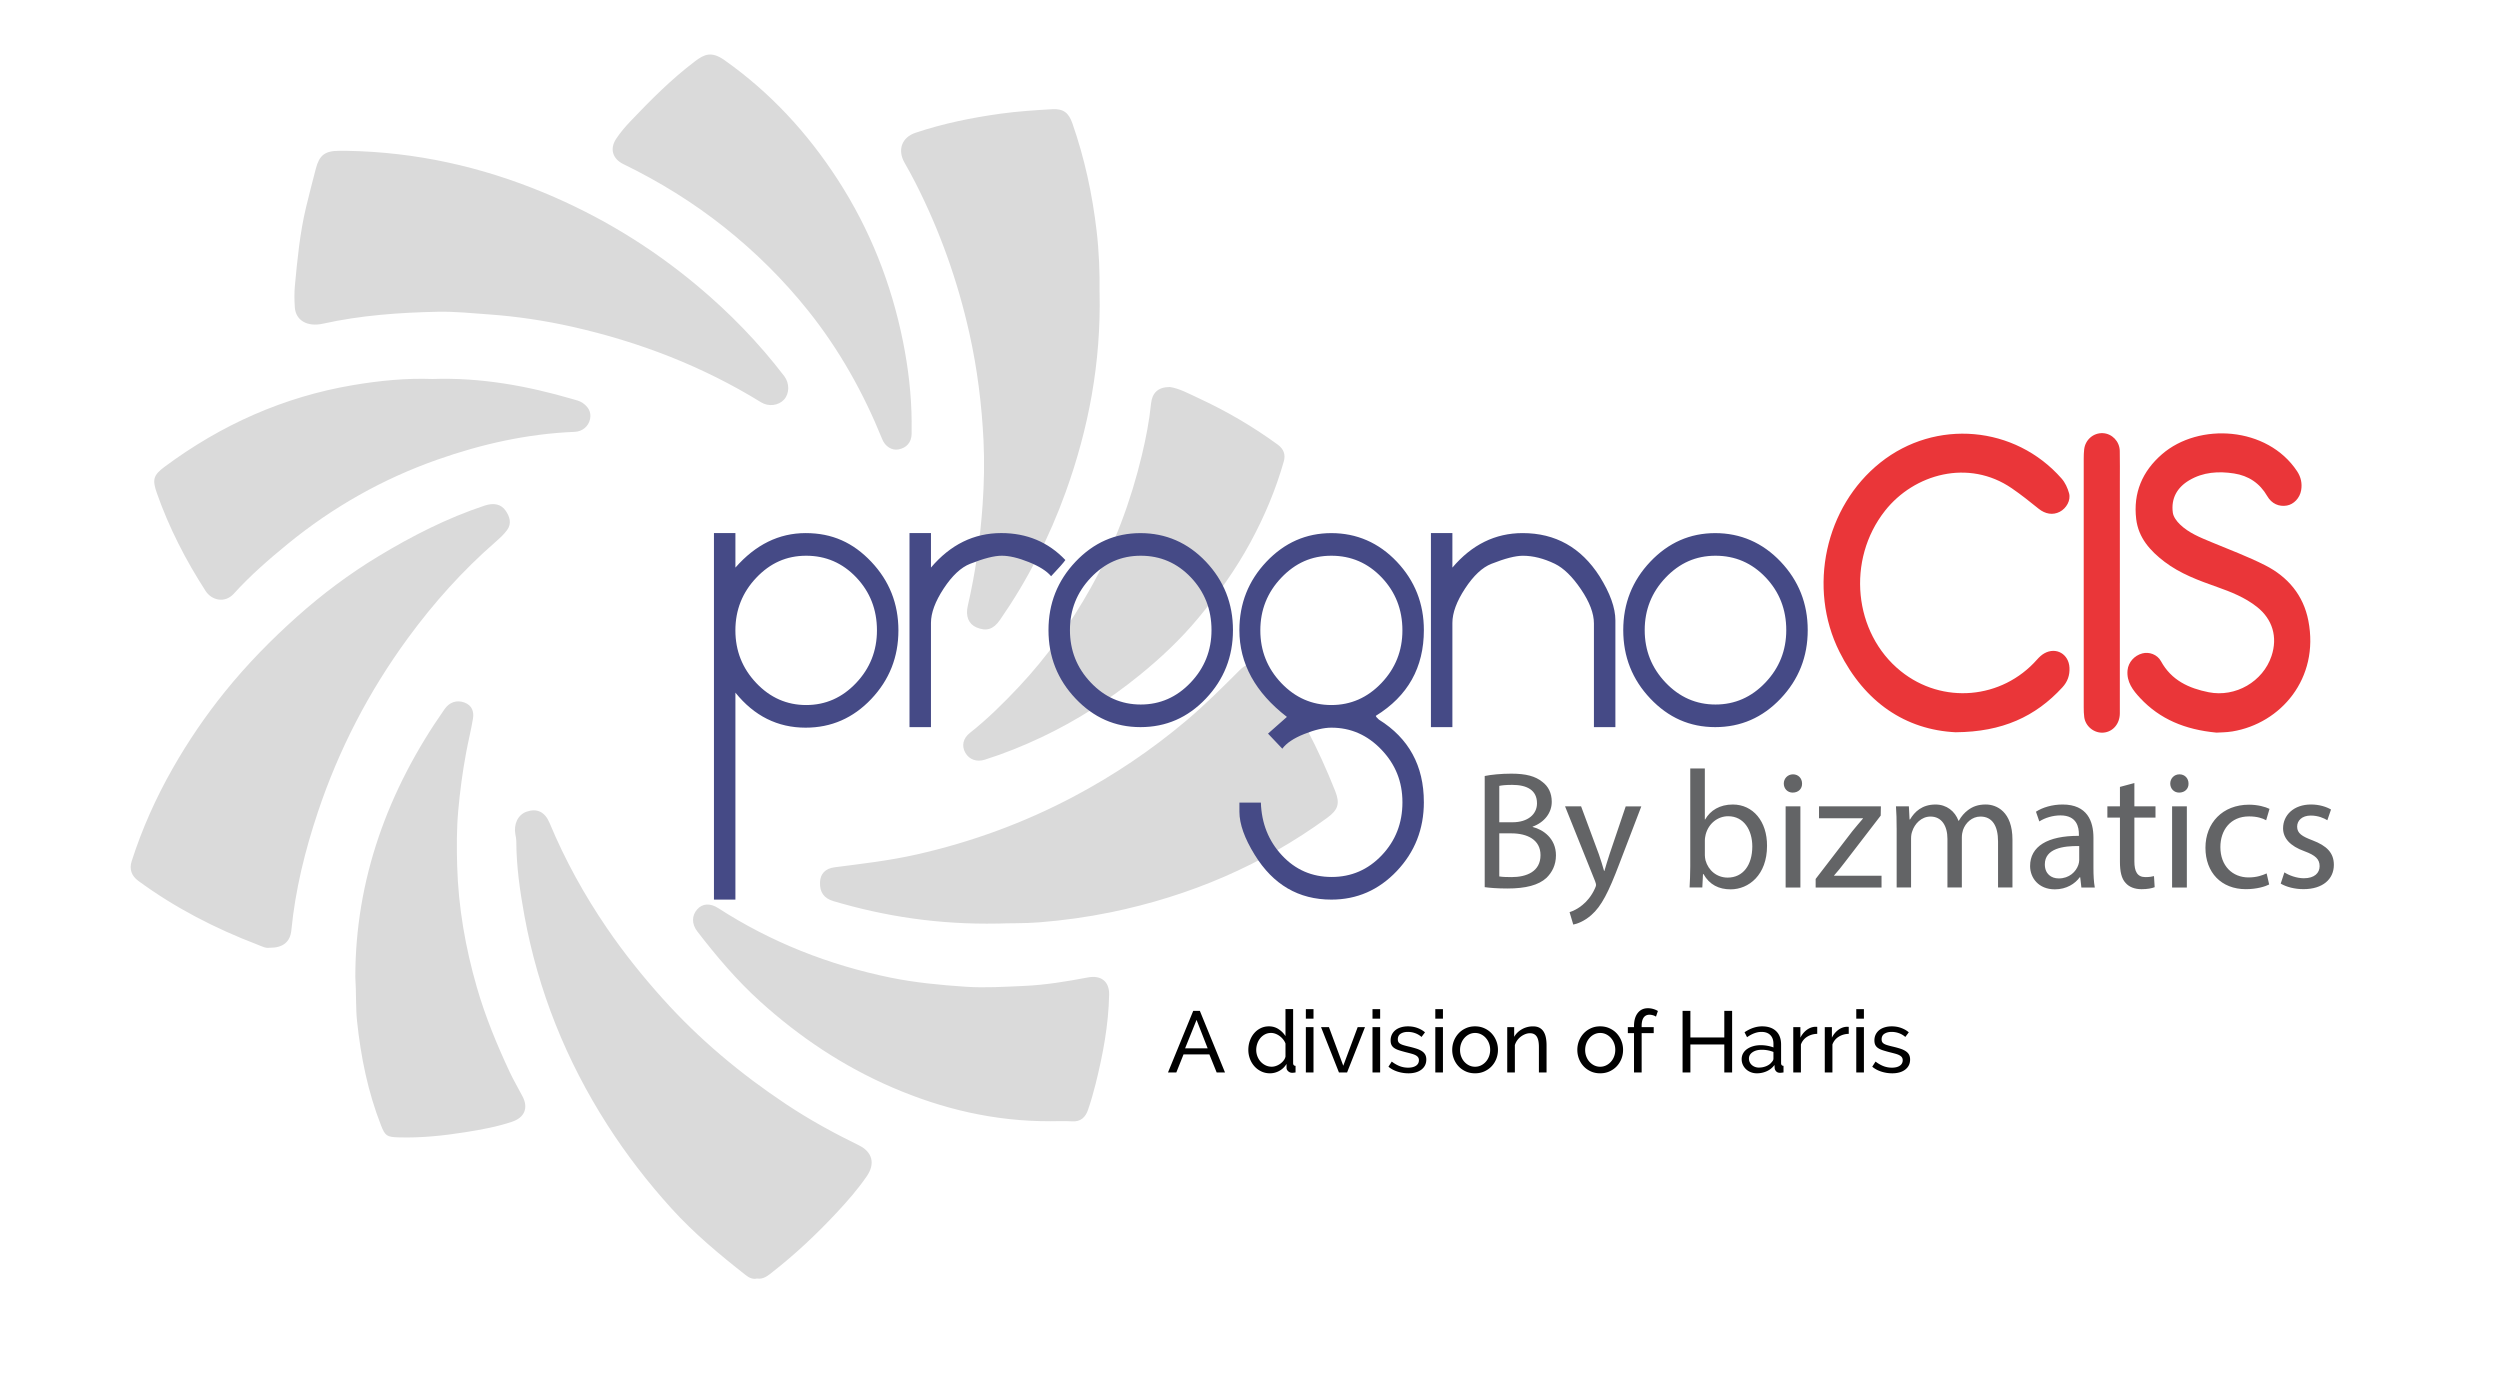
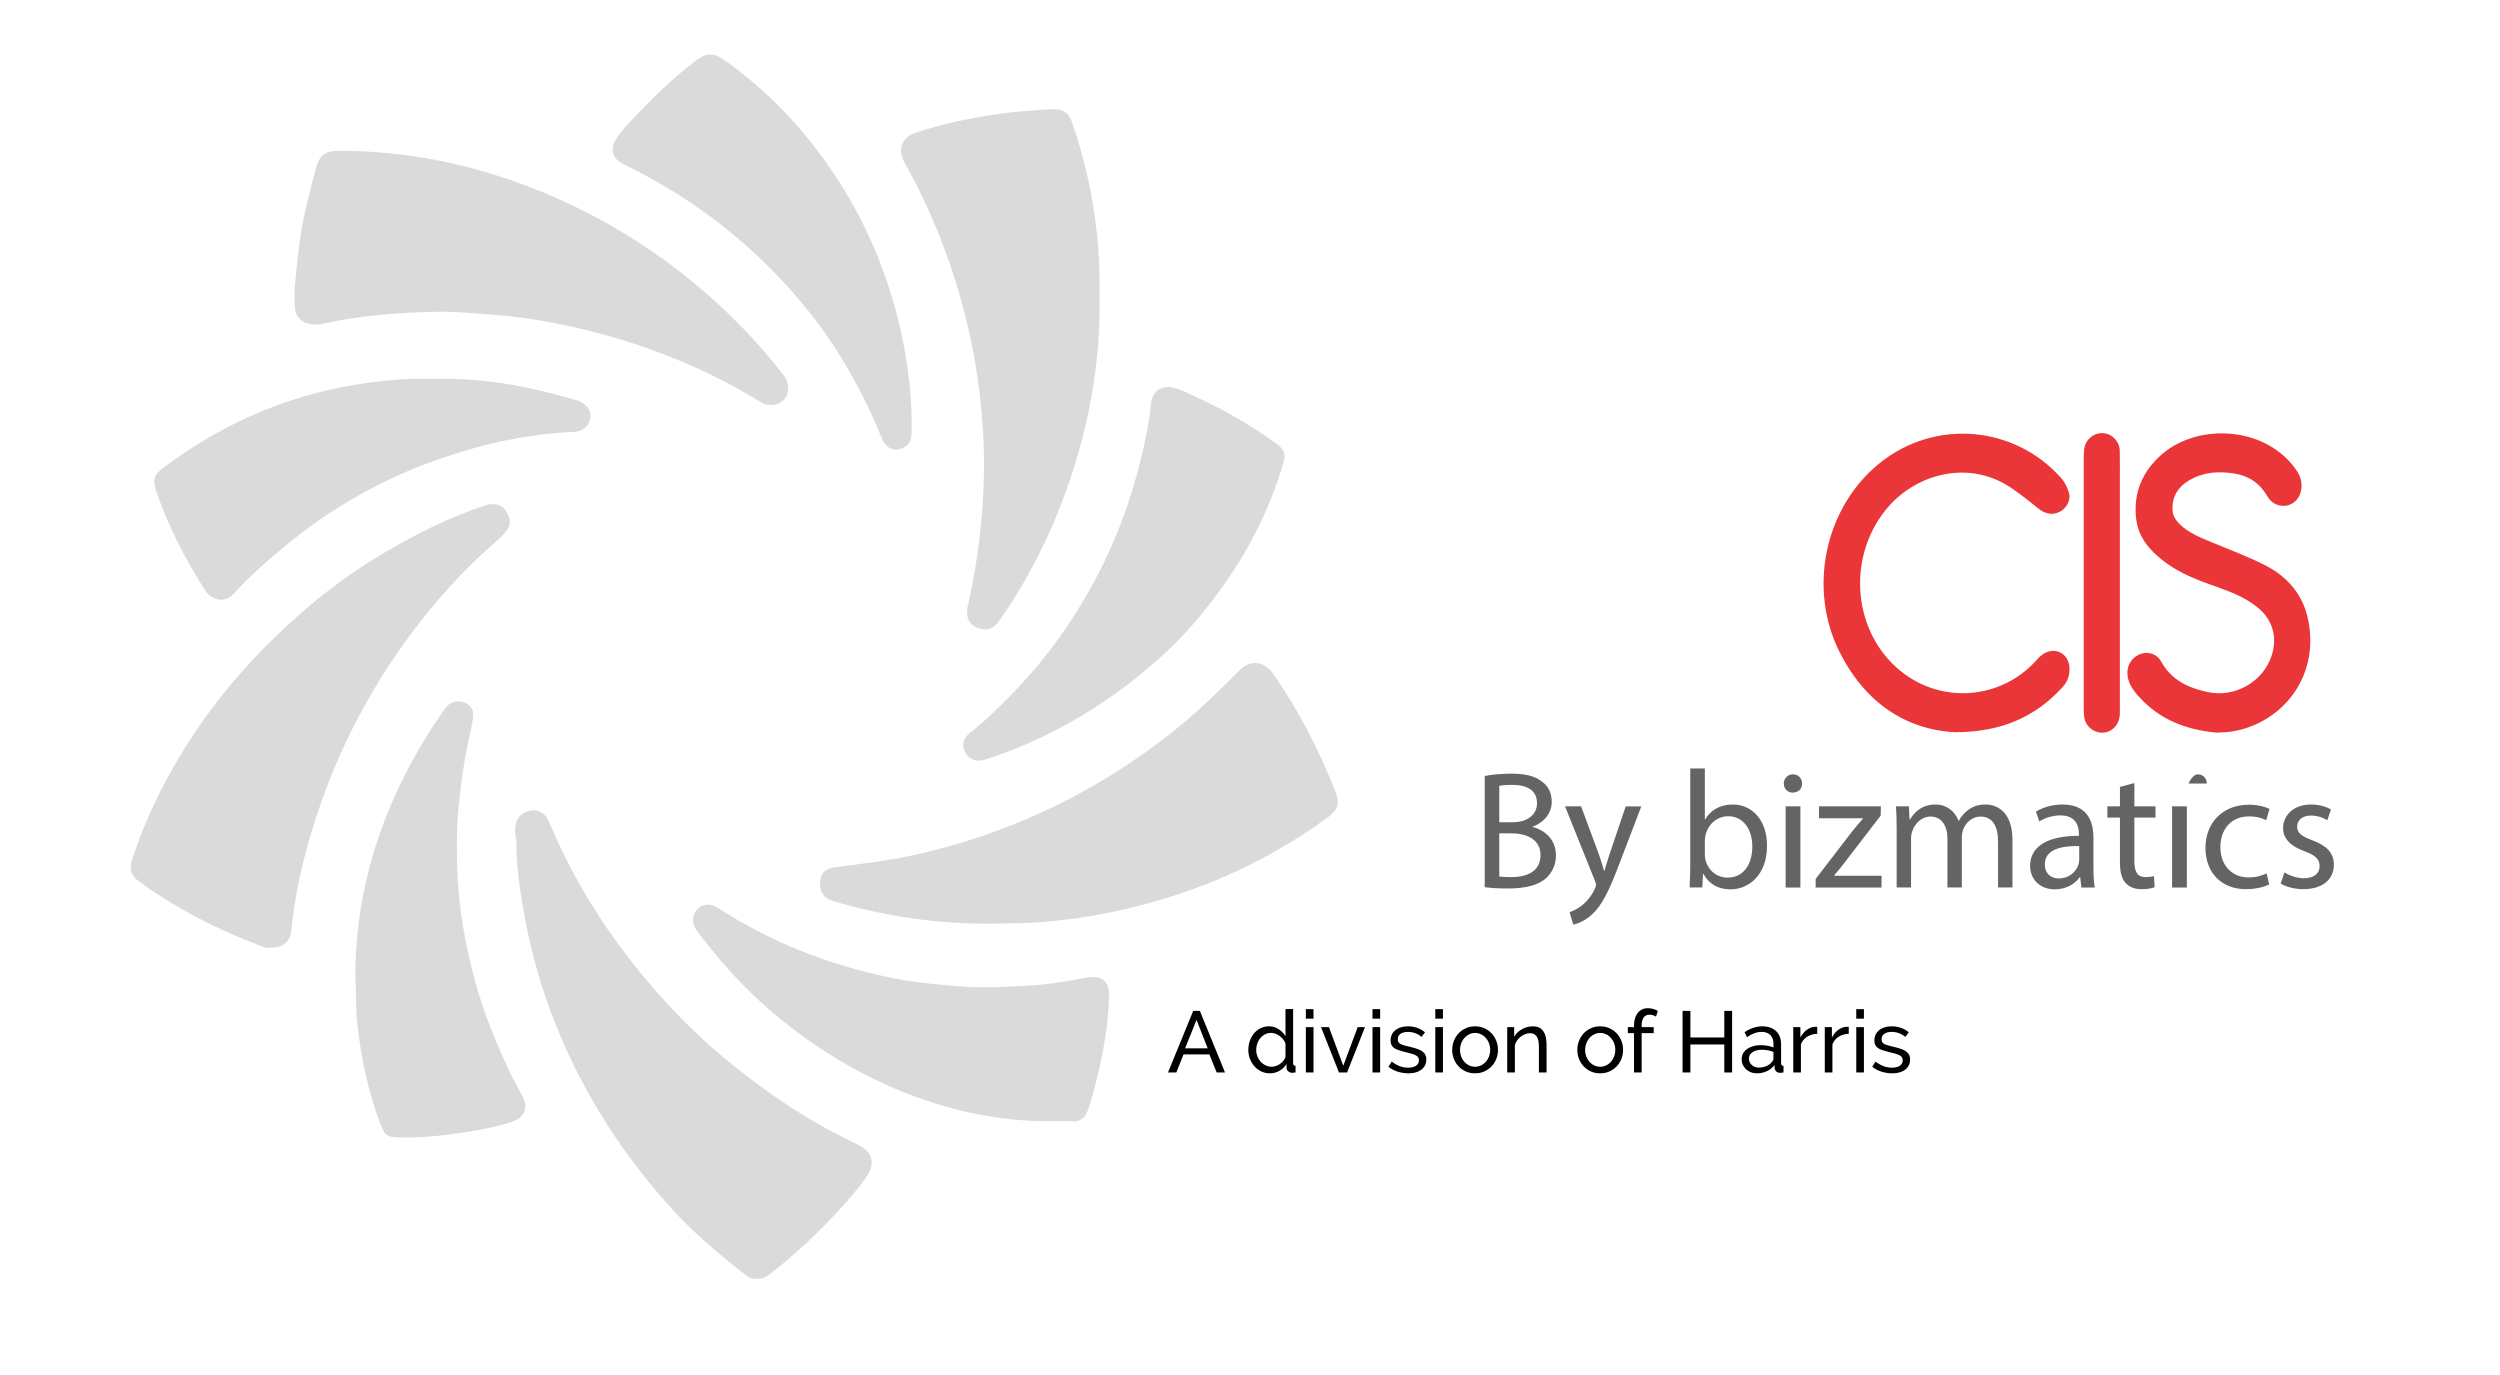
<svg xmlns="http://www.w3.org/2000/svg" id="Layer_1" data-name="Layer 1" viewBox="0 0 1152 633.6">
  <defs>
    <style>.cls-1{fill:#454a86}.cls-2{fill:#ea3639}.cls-3{fill:#636466}.cls-4{fill:#dadada}</style>
  </defs>
  <path d="M159.99 69.5c31.44.56 61.59 7.23 90.58 19.26 25.75 10.69 49.31 24.99 70.7 42.88 14.88 12.44 28.3 26.24 40.08 41.64 2.54 3.32 2.48 8.07-.09 10.88-2.52 2.74-7.1 3.35-10.54 1.23-26.97-16.64-56.13-27.85-86.95-34.8-12.67-2.85-25.51-4.78-38.5-5.71-7.84-.56-15.69-1.38-23.51-1.22-17.78.36-35.52 1.64-52.96 5.5-7.2 1.59-12.54-1.49-12.95-7.56-.22-3.31-.27-6.68.04-9.98 1.13-12.07 2.29-24.16 5.11-35.99 1.42-5.97 2.98-11.9 4.52-17.84 1.63-6.31 4.2-8.27 10.77-8.3h3.7ZM506.69 134.76c.7 32.35-5.04 62.63-15.63 92-7.54 20.92-17.6 40.63-30.3 58.94-3 4.33-6.25 5.35-10.8 3.41-3.64-1.55-5.1-5.2-4.02-9.87 3.56-15.44 5.77-31.05 6.86-46.89.67-9.74.87-19.48.41-29.16-.8-16.66-2.86-33.2-6.5-49.53-5.41-24.26-13.67-47.47-24.97-69.61-1.57-3.07-3.23-6.09-4.94-9.09-3.33-5.87-1.31-11.65 5.12-13.8 12.72-4.25 25.8-6.92 39.08-8.76 7.91-1.1 15.86-1.61 23.81-2.07 5.25-.3 7.65 1.65 9.35 6.52 5.6 16.06 9.17 32.55 11.15 49.46 1.15 9.81 1.49 19.61 1.36 28.45ZM459.76 425.57c-27.08.52-51.61-3.21-75.67-10.31-4.37-1.29-6.42-4.09-6.23-8.73.16-3.86 2.38-6.33 6.76-6.89 12.63-1.63 25.28-3.07 37.73-5.89 25.33-5.73 49.53-14.57 72.46-26.72 18.51-9.81 35.81-21.45 51.86-34.99 8.68-7.32 16.66-15.33 24.68-23.33 4.79-4.78 11.1-4.13 15.06 1.46 11.96 16.87 21.23 35.15 28.84 54.33 2.3 5.79 1.37 8.67-3.72 12.38-29.99 21.86-63.36 36.02-99.62 43.49-10.92 2.25-21.95 3.76-33.1 4.65-7.02.56-14.01.32-19.06.57ZM124.34 436.7c-1.92.39-3.78-.69-5.73-1.43-19.53-7.46-37.96-16.96-54.86-29.35-3.21-2.35-4.23-5.48-3.08-9.07 4.78-14.93 11.16-29.17 18.92-42.79 7.07-12.42 15.08-24.2 24.07-35.33 10.08-12.48 21.25-23.9 33.21-34.57 11.68-10.43 24.17-19.77 37.56-27.86 15.52-9.38 31.63-17.59 48.9-23.32 4.27-1.42 7.6-.63 9.65 2.31 1.93 2.78 2.89 5.92.72 8.92-1.5 2.07-3.47 3.85-5.41 5.55-15.19 13.24-28.54 28.16-40.41 44.4-17.94 24.53-31.77 51.24-41.4 80.04-5.92 17.71-10.41 35.81-12.23 54.49-.53 5.4-3.92 8.07-9.91 8.04ZM348.76 589.16c-1.95.42-3.59-.37-5.08-1.55-12.1-9.48-23.86-19.27-34.25-30.73-10.94-12.08-20.82-24.88-29.58-38.57-18.98-29.65-31.88-61.74-38.21-96.41-2.07-11.35-3.7-22.76-3.73-34.34 0-.97-.22-1.95-.4-2.91-.95-4.86 1.17-9.26 5.15-10.63 4.72-1.63 8.41-.01 10.59 5.22 7.13 17.11 16.04 33.24 26.48 48.52 7.77 11.37 16.37 22.08 25.58 32.35 16.86 18.81 36.05 34.82 57.02 48.77 10.67 7.1 21.9 13.24 33.41 18.87 6.26 3.06 7.68 8.43 3.66 14.28-4.11 5.99-8.9 11.46-13.84 16.75-9.16 9.81-18.92 19.03-29.51 27.31-2.1 1.65-4.2 3.57-7.3 3.05ZM163.73 450.25c0-44.66 14.83-85.96 41.14-123.5 2.25-3.21 5.6-4.32 9.1-3.04 3.5 1.28 4.52 4.14 3.97 7.45-.87 5.19-2.15 10.32-3.12 15.49-1.67 8.91-2.86 17.87-3.67 26.92-.76 8.5-.73 16.98-.49 25.45.54 19.08 3.82 37.77 9.12 56.11 3.87 13.39 9.18 26.21 15.06 38.81 1.82 3.9 4.06 7.6 6.02 11.43 2.65 5.19.83 9.58-4.83 11.5-6.99 2.37-14.26 3.67-21.51 4.83-10.18 1.62-20.44 2.71-30.8 2.4-5.4-.16-6.23-.6-8.18-5.6-6.03-15.42-9.27-31.45-11.01-47.9-.66-6.29-.32-12.53-.8-20.35ZM483.95 516.66c-25.46.1-49.67-5.57-72.96-15.64-22.47-9.71-42.48-23.07-60.64-39.48-10.84-9.79-20.16-20.82-29.02-32.32-2.7-3.5-2.58-7.36-.05-10.2 2.4-2.71 5.94-2.97 9.72-.53 24.38 15.74 50.94 26.16 79.27 31.98 11.4 2.34 23 3.43 34.66 4.22 9.03.61 17.93.01 26.86-.37 9.91-.42 19.74-2.07 29.49-3.91 6.04-1.14 9.94 1.77 9.81 7.96-.28 13.93-2.85 27.54-6.21 41.02-1.01 4.05-2.16 8.08-3.52 12.03-1.17 3.4-3.37 5.58-7.43 5.3-3.31-.23-6.66-.05-9.99-.05ZM199.3 174.64c22.31-.76 43.61 3.16 64.59 9.27 1.53.45 3.18.81 4.46 1.67 2.59 1.75 4.25 4.17 3.55 7.53-.71 3.36-3.52 5.75-7.12 5.89-21.78.89-42.81 5.61-63.28 12.82-25.18 8.87-48.09 21.83-68.79 38.73-8.78 7.17-17.34 14.61-24.94 23-4.18 4.61-10.26 3.06-13.03-1.24-9.18-14.23-16.88-29.19-22.49-45.19-2.15-6.14-1.55-8.2 3.58-12.01 25.99-19.31 54.75-32.21 86.8-37.64 12.28-2.08 24.58-3.28 36.69-2.83ZM538.96 178.32c4.36.59 8.95 3.12 13.59 5.27 12.75 5.91 24.84 12.99 36.22 21.28 2.84 2.07 3.67 4.68 2.81 7.73-3.71 13.06-8.95 25.48-15.44 37.43-6.78 12.49-14.98 23.95-24.03 34.84-8.04 9.68-17.19 18.28-26.94 26.2-13.89 11.28-28.89 20.89-45.07 28.57-8.56 4.06-17.34 7.6-26.39 10.45-3.66 1.15-7.09-.09-8.88-3.2-1.79-3.13-1.13-6.62 2.09-9.16 8.14-6.43 15.49-13.71 22.57-21.24 13.01-13.86 23.99-29.23 33.26-45.84 10.75-19.25 18.37-39.69 23.47-61.09 1.84-7.75 3.37-15.56 4.17-23.5.5-5 3.2-7.68 8.57-7.72ZM420.08 194.41c0 1.85.04 3.7 0 5.55-.09 3.88-2.35 6.49-6.16 7.15-3 .52-6.04-1.38-7.39-4.72-8.63-21.34-19.78-41.28-34.16-59.26-11.4-14.25-24.31-27.05-38.63-38.43-14.42-11.46-29.97-21.04-46.51-29.09-4.93-2.4-6.35-7.01-3.34-11.59 1.88-2.86 4.13-5.51 6.49-8 9.39-9.89 19-19.55 29.92-27.81 4.26-3.22 7.57-4.71 13.53-.5 21.08 14.88 38.18 33.42 52.17 55.01 14.9 22.99 24.76 48.03 30.13 74.8 2.43 12.13 3.87 24.46 3.96 36.89Z" class="cls-4" />
  <path d="M549.85 465.8h3.04l11.59 28.39h-3.84l-3.36-8.32h-11.91l-3.32 8.32h-3.84l11.63-28.39Zm6.64 17.27-5.12-13.11-5.28 13.11h10.39ZM585.19 494.58c-1.44 0-2.77-.29-4-.88s-2.28-1.37-3.16-2.36c-.88-.99-1.57-2.13-2.06-3.44s-.74-2.68-.74-4.12.23-2.86.7-4.18 1.12-2.47 1.96-3.46c.84-.99 1.84-1.77 3-2.34 1.16-.57 2.43-.86 3.82-.86 1.68 0 3.18.44 4.5 1.32 1.32.88 2.37 1.95 3.14 3.2v-12.47h3.52v24.87c0 .83.37 1.25 1.12 1.28v3.04l-.9.12c-.23.03-.45.04-.66.04-.69 0-1.3-.23-1.82-.7s-.78-1.01-.78-1.62v-1.76a8.829 8.829 0 0 1-3.3 3.18 8.825 8.825 0 0 1-4.34 1.14Zm.84-3.04c.64 0 1.3-.12 1.98-.36s1.32-.57 1.92-1c.6-.43 1.12-.93 1.56-1.5.44-.57.73-1.18.86-1.82v-6c-.24-.67-.6-1.3-1.08-1.9s-1.02-1.12-1.62-1.56c-.6-.44-1.24-.79-1.92-1.04-.68-.25-1.35-.38-2.02-.38-1.04 0-1.98.22-2.82.66-.84.44-1.56 1.03-2.16 1.76-.6.73-1.06 1.57-1.38 2.52-.32.95-.48 1.91-.48 2.9 0 1.04.19 2.03.56 2.98.37.95.88 1.77 1.52 2.46s1.39 1.25 2.26 1.66c.87.41 1.81.62 2.82.62ZM601.74 469.4V465h3.52v4.4h-3.52Zm0 24.78v-20.87h3.52v20.87h-3.52ZM616.98 494.18l-8.24-20.87h3.64l6.6 17.79 6.64-17.79h3.36l-8.24 20.87h-3.76ZM632.45 469.4V465h3.52v4.4h-3.52Zm0 24.78v-20.87h3.52v20.87h-3.52ZM648.96 494.58c-1.68 0-3.33-.26-4.96-.78s-3.03-1.27-4.2-2.26l1.52-2.36c1.23.93 2.45 1.63 3.68 2.1 1.23.47 2.52.7 3.88.7 1.52 0 2.72-.3 3.62-.9.89-.6 1.34-1.45 1.34-2.54 0-.51-.12-.94-.36-1.3-.24-.36-.6-.67-1.08-.94-.48-.27-1.09-.51-1.84-.72-.75-.21-1.61-.44-2.6-.68-1.25-.32-2.33-.63-3.24-.92-.91-.29-1.65-.64-2.24-1.04-.59-.4-1.01-.88-1.28-1.44-.27-.56-.4-1.25-.4-2.08 0-1.04.21-1.97.62-2.78.41-.81.98-1.49 1.7-2.04s1.57-.96 2.54-1.24 2.02-.42 3.14-.42c1.57 0 3.04.25 4.4.76 1.36.51 2.51 1.17 3.44 2l-1.6 2.12a9.136 9.136 0 0 0-2.96-1.74 9.897 9.897 0 0 0-3.36-.58c-1.28 0-2.37.27-3.26.82-.89.55-1.34 1.42-1.34 2.62 0 .48.09.88.26 1.2.17.32.46.6.86.84.4.24.91.45 1.54.64s1.38.39 2.26.6c1.39.32 2.59.65 3.62.98 1.03.33 1.88.73 2.56 1.18s1.19.99 1.52 1.6c.33.61.5 1.36.5 2.24 0 1.95-.75 3.49-2.24 4.64-1.49 1.15-3.5 1.72-6.04 1.72ZM661.39 469.4V465h3.52v4.4h-3.52Zm0 24.78v-20.87h3.52v20.87h-3.52ZM679.7 494.58c-1.57 0-3.01-.29-4.3-.88-1.29-.59-2.4-1.37-3.32-2.36-.92-.99-1.63-2.13-2.14-3.44-.51-1.31-.76-2.68-.76-4.12s.26-2.85.78-4.16a10.9 10.9 0 0 1 2.16-3.44c.92-.99 2.02-1.77 3.32-2.36 1.29-.59 2.71-.88 4.26-.88s2.97.29 4.28.88c1.31.59 2.42 1.37 3.34 2.36a10.9 10.9 0 0 1 2.16 3.44c.52 1.31.78 2.69.78 4.16s-.25 2.81-.76 4.12-1.23 2.45-2.16 3.44c-.93.99-2.05 1.77-3.34 2.36-1.29.59-2.73.88-4.3.88Zm-6.91-10.75c0 1.09.18 2.11.54 3.04.36.93.85 1.75 1.48 2.44s1.36 1.24 2.2 1.64 1.74.6 2.7.6 1.86-.2 2.7-.6c.84-.4 1.58-.95 2.22-1.66.64-.71 1.14-1.53 1.5-2.48.36-.95.54-1.97.54-3.06s-.18-2.07-.54-3.02c-.36-.95-.86-1.77-1.5-2.48a7.028 7.028 0 0 0-2.22-1.66c-.84-.4-1.74-.6-2.7-.6s-1.86.21-2.7.62c-.84.41-1.57.97-2.2 1.68a7.9 7.9 0 0 0-1.48 2.48c-.36.95-.54 1.97-.54 3.06ZM712.65 494.18h-3.52v-11.67c0-2.24-.34-3.86-1.02-4.88-.68-1.01-1.71-1.52-3.1-1.52-.72 0-1.44.14-2.16.42-.72.28-1.4.66-2.04 1.14s-1.2 1.05-1.68 1.72c-.48.67-.84 1.4-1.08 2.2v12.59h-3.52v-20.87h3.2v4.48c.83-1.47 2.02-2.64 3.58-3.52 1.56-.88 3.26-1.32 5.1-1.32 1.2 0 2.2.22 3 .66.8.44 1.44 1.05 1.92 1.84s.82 1.71 1.02 2.78c.2 1.07.3 2.23.3 3.48v12.47ZM737.35 494.58c-1.57 0-3.01-.29-4.3-.88-1.29-.59-2.4-1.37-3.32-2.36-.92-.99-1.63-2.13-2.14-3.44-.51-1.31-.76-2.68-.76-4.12s.26-2.85.78-4.16a10.9 10.9 0 0 1 2.16-3.44c.92-.99 2.02-1.77 3.32-2.36 1.29-.59 2.71-.88 4.26-.88s2.97.29 4.28.88c1.31.59 2.42 1.37 3.34 2.36a10.9 10.9 0 0 1 2.16 3.44c.52 1.31.78 2.69.78 4.16s-.25 2.81-.76 4.12-1.23 2.45-2.16 3.44c-.93.99-2.05 1.77-3.34 2.36-1.29.59-2.73.88-4.3.88Zm-6.91-10.75c0 1.09.18 2.11.54 3.04.36.93.85 1.75 1.48 2.44s1.36 1.24 2.2 1.64 1.74.6 2.7.6 1.86-.2 2.7-.6c.84-.4 1.58-.95 2.22-1.66.64-.71 1.14-1.53 1.5-2.48.36-.95.54-1.97.54-3.06s-.18-2.07-.54-3.02c-.36-.95-.86-1.77-1.5-2.48a7.028 7.028 0 0 0-2.22-1.66c-.84-.4-1.74-.6-2.7-.6s-1.86.21-2.7.62c-.84.41-1.57.97-2.2 1.68a7.9 7.9 0 0 0-1.48 2.48c-.36.95-.54 1.97-.54 3.06ZM752.95 494.18v-18.11h-2.84v-2.76h2.84v-.44c0-2.58.57-4.61 1.72-6.08 1.15-1.47 2.7-2.2 4.68-2.2.83 0 1.64.11 2.44.34.8.23 1.52.54 2.16.94l-.88 2.6c-.37-.27-.83-.48-1.38-.64-.55-.16-1.09-.24-1.62-.24-1.17 0-2.07.44-2.68 1.32-.61.88-.92 2.16-.92 3.84v.56h5.56v2.76h-5.56v18.11h-3.52ZM798.16 465.8v28.39h-3.6v-12.91h-15.63v12.91h-3.6V465.8h3.6v12.27h15.63V465.8h3.6ZM809.56 494.58c-.99 0-1.91-.17-2.76-.5-.85-.33-1.59-.79-2.22-1.38-.63-.59-1.12-1.27-1.48-2.06s-.54-1.65-.54-2.58.21-1.83.64-2.62c.43-.79 1.03-1.46 1.82-2.02s1.72-1 2.8-1.32c1.08-.32 2.26-.48 3.54-.48 1.01 0 2.04.09 3.08.28 1.04.19 1.96.44 2.76.76v-1.68c0-1.71-.48-3.04-1.44-4.02-.96-.97-2.32-1.46-4.08-1.46-2.11 0-4.32.81-6.64 2.44l-1.16-2.28c2.69-1.81 5.4-2.72 8.12-2.72s4.88.73 6.42 2.2 2.3 3.53 2.3 6.2v8.52c0 .83.37 1.25 1.12 1.28v3.04c-.37.05-.68.09-.92.12s-.49.04-.76.04c-.69 0-1.25-.21-1.66-.62-.41-.41-.66-.91-.74-1.5l-.08-1.48c-.93 1.25-2.11 2.21-3.54 2.86s-2.95.98-4.58.98Zm.92-2.64c1.25 0 2.42-.23 3.5-.7s1.9-1.09 2.46-1.86c.51-.51.76-1.03.76-1.56v-3.08c-1.71-.67-3.48-1-5.32-1s-3.19.37-4.3 1.12c-1.11.75-1.66 1.72-1.66 2.92a3.917 3.917 0 0 0 1.3 2.96c.41.37.9.67 1.46.88s1.16.32 1.8.32ZM837.38 476.39c-1.76.05-3.31.51-4.66 1.36-1.35.85-2.3 2.04-2.86 3.56v12.87h-3.52v-20.87h3.28v4.84c.72-1.44 1.67-2.6 2.84-3.5 1.17-.89 2.42-1.39 3.76-1.5h.68c.19 0 .35.01.48.04v3.2ZM851.9 476.39c-1.76.05-3.31.51-4.66 1.36-1.35.85-2.3 2.04-2.86 3.56v12.87h-3.52v-20.87h3.28v4.84c.72-1.44 1.67-2.6 2.84-3.5 1.17-.89 2.42-1.39 3.76-1.5h.68c.19 0 .35.01.48.04v3.2ZM855.37 469.4V465h3.52v4.4h-3.52Zm0 24.78v-20.87h3.52v20.87h-3.52ZM871.89 494.58c-1.68 0-3.33-.26-4.96-.78s-3.03-1.27-4.2-2.26l1.52-2.36c1.23.93 2.45 1.63 3.68 2.1 1.23.47 2.52.7 3.88.7 1.52 0 2.72-.3 3.62-.9.89-.6 1.34-1.45 1.34-2.54 0-.51-.12-.94-.36-1.3-.24-.36-.6-.67-1.08-.94-.48-.27-1.09-.51-1.84-.72-.75-.21-1.61-.44-2.6-.68-1.25-.32-2.33-.63-3.24-.92-.91-.29-1.65-.64-2.24-1.04-.59-.4-1.01-.88-1.28-1.44-.27-.56-.4-1.25-.4-2.08 0-1.04.21-1.97.62-2.78.41-.81.98-1.49 1.7-2.04s1.57-.96 2.54-1.24 2.02-.42 3.14-.42c1.57 0 3.04.25 4.4.76 1.36.51 2.51 1.17 3.44 2l-1.6 2.12a9.136 9.136 0 0 0-2.96-1.74 9.897 9.897 0 0 0-3.36-.58c-1.28 0-2.37.27-3.26.82-.89.55-1.34 1.42-1.34 2.62 0 .48.09.88.26 1.2.17.32.46.6.86.84.4.24.91.45 1.54.64s1.38.39 2.26.6c1.39.32 2.59.65 3.62.98 1.03.33 1.88.73 2.56 1.18s1.19.99 1.52 1.6c.33.61.5 1.36.5 2.24 0 1.95-.75 3.49-2.24 4.64-1.49 1.15-3.5 1.72-6.04 1.72Z" />
-   <path d="M413.99 290.48c0 12.29-4.18 22.83-12.52 31.63-8.35 8.8-18.42 13.2-30.23 13.2-12.92 0-23.7-5.38-32.36-16.14v95.38h-9.89v-168.9h9.89v15.9c9.29-10.59 20.08-15.9 32.36-15.9s21.89 4.4 30.23 13.2c8.34 8.8 12.52 19.34 12.52 31.63Zm-9.89 0c0-9.57-3.17-17.69-9.5-24.38-6.34-6.68-14.04-10.02-23.11-10.02s-16.58 3.38-23 10.15c-6.41 6.76-9.62 14.85-9.62 24.25s3.2 17.49 9.62 24.26c6.41 6.76 14.08 10.14 23 10.14s16.58-3.38 22.99-10.14c6.41-6.76 9.62-14.85 9.62-24.26ZM490.92 258.07c-.78 1.16-2.97 3.64-6.57 7.45-2.03-2.42-5.48-4.59-10.32-6.53s-8.99-2.91-12.43-2.91-8.29 1.24-14.54 3.71c-4.22 1.65-8.29 5.45-12.2 11.39-3.91 5.95-5.87 11.23-5.87 15.85v48.03h-9.89v-89.42h9.89v15.9c8.98-10.59 19.78-15.9 32.38-15.9 11.82 0 21.67 4.14 29.55 12.42ZM568.15 290.36c0 12.26-4.16 22.77-12.48 31.54-8.32 8.78-18.37 13.16-30.14 13.16s-21.59-4.39-29.91-13.16-12.48-19.29-12.48-31.54 4.16-22.77 12.48-31.54 18.29-13.16 29.91-13.16 21.82 4.39 30.14 13.16c8.32 8.78 12.48 19.29 12.48 31.54Zm-9.89 0c0-9.53-3.17-17.63-9.5-24.29-6.34-6.66-14.04-9.99-23.11-9.99s-16.58 3.37-23 10.11c-6.41 6.74-9.62 14.8-9.62 24.17s3.2 17.43 9.62 24.17c6.41 6.74 14.08 10.11 23 10.11s16.58-3.37 22.99-10.11c6.41-6.74 9.62-14.79 9.62-24.17ZM744.37 335.07h-9.89v-47.79c0-4.62-1.99-9.86-5.96-15.72-3.97-5.86-7.99-9.78-12.04-11.76-5.14-2.48-10.06-3.71-14.73-3.71-3.43 0-8.26 1.24-14.49 3.71-4.21 1.65-8.26 5.45-12.16 11.39-3.9 5.95-5.84 11.23-5.84 15.85v48.03h-9.89v-89.42h9.89v15.9c8.97-10.59 19.76-15.9 32.36-15.9 15.11 0 26.93 6.62 35.43 19.87 4.88 7.79 7.32 14.57 7.32 20.37v49.18ZM656.12 369.59c0 12.42-4.16 23.01-12.48 31.79-8.32 8.77-18.37 13.16-30.14 13.16-15.07 0-26.85-6.87-35.32-20.62-4.71-7.62-7.06-14.24-7.06-19.87v-4.22h9.89c.31 9.6 3.56 17.72 9.74 24.34 6.18 6.62 13.81 9.94 22.88 9.94s16.77-3.34 23.11-10.02c6.34-6.69 9.5-14.81 9.5-24.38s-3.22-17.49-9.66-24.25c-6.44-6.76-14.13-10.15-23.08-10.15-3.46 0-7.62.97-12.48 2.91-4.87 1.94-8.24 4.2-10.13 6.78l-6.59-6.95c1.88-1.65 4.79-4.22 8.71-7.7-14.6-11.26-21.9-24.59-21.9-39.99 0-12.25 4.16-22.77 12.48-31.54s18.29-13.16 29.91-13.16 21.82 4.39 30.14 13.16c8.32 8.78 12.48 19.29 12.48 31.54 0 17.22-7.38 30.39-22.14 39.49 0 .33.47.91 1.41 1.74 13.81 8.61 20.72 21.28 20.72 38Zm-9.89-79.11c0-9.57-3.18-17.69-9.54-24.38-6.36-6.68-14.09-10.02-23.2-10.02s-16.64 3.38-23.08 10.15c-6.44 6.76-9.65 14.85-9.65 24.25s3.22 17.49 9.65 24.26c6.44 6.76 14.13 10.14 23.08 10.14s16.64-3.38 23.08-10.14c6.44-6.76 9.66-14.85 9.66-24.26ZM833 290.36c0 12.26-4.16 22.77-12.48 31.54-8.32 8.78-18.37 13.16-30.14 13.16s-21.59-4.39-29.91-13.16-12.48-19.29-12.48-31.54 4.16-22.77 12.48-31.54 18.29-13.16 29.91-13.16 21.82 4.39 30.14 13.16c8.32 8.78 12.48 19.29 12.48 31.54Zm-9.89 0c0-9.53-3.17-17.63-9.5-24.29-6.34-6.66-14.04-9.99-23.11-9.99s-16.58 3.37-23 10.11c-6.41 6.74-9.62 14.8-9.62 24.17s3.2 17.43 9.62 24.17c6.41 6.74 14.08 10.11 23 10.11s16.58-3.37 22.99-10.11c6.41-6.74 9.62-14.79 9.62-24.17Z" class="cls-1" />
-   <path d="M684.15 357.58c2.94-.62 7.57-1.08 12.28-1.08 6.72 0 11.05 1.16 14.29 3.79 2.7 2.01 4.33 5.1 4.33 9.19 0 5.02-3.32 9.43-8.81 11.43v.15c4.94 1.24 10.74 5.33 10.74 13.06 0 4.48-1.78 7.88-4.4 10.43-3.63 3.32-9.5 4.87-18 4.87-4.64 0-8.19-.31-10.43-.62v-51.22Zm6.72 21.32h6.1c7.11 0 11.28-3.71 11.28-8.73 0-6.1-4.64-8.5-11.43-8.5-3.09 0-4.87.23-5.95.46v16.76Zm0 24.96c1.31.23 3.24.31 5.64.31 6.95 0 13.36-2.55 13.36-10.12 0-7.11-6.1-10.04-13.44-10.04h-5.56v19.85ZM728.57 371.57l8.19 22.1c.85 2.47 1.78 5.41 2.4 7.65h.15c.7-2.24 1.47-5.1 2.4-7.8l7.42-21.94h7.19l-10.2 26.65c-4.87 12.82-8.19 19.39-12.82 23.41-3.32 2.94-6.64 4.09-8.34 4.4l-1.7-5.72c1.7-.54 3.94-1.62 5.95-3.32 1.85-1.47 4.17-4.09 5.72-7.57.31-.7.54-1.24.54-1.62s-.15-.93-.46-1.78l-13.83-34.46h7.42ZM778.56 408.96c.15-2.55.31-6.33.31-9.66v-45.19h6.72v23.49h.15c2.4-4.17 6.72-6.88 12.75-6.88 9.27 0 15.84 7.73 15.76 19.08 0 13.37-8.42 20.01-16.76 20.01-5.41 0-9.73-2.09-12.52-7.03h-.23l-.31 6.18h-5.87Zm7.03-14.99c0 .85.15 1.7.31 2.47 1.31 4.71 5.25 7.96 10.2 7.96 7.11 0 11.36-5.79 11.36-14.37 0-7.49-3.86-13.91-11.12-13.91-4.64 0-8.96 3.17-10.35 8.34-.15.77-.39 1.7-.39 2.78v6.72ZM830.39 361.06c.08 2.32-1.62 4.17-4.33 4.17-2.4 0-4.09-1.85-4.09-4.17s1.78-4.25 4.25-4.25 4.17 1.85 4.17 4.25Zm-7.57 47.9v-37.39h6.8v37.39h-6.8ZM836.65 405.02 853.57 383c1.62-2.01 3.17-3.79 4.87-5.79v-.15H838.2v-5.49h28.51l-.08 4.25-16.69 21.71c-1.55 2.09-3.09 3.94-4.79 5.87v.15h21.86v5.41h-30.36v-3.94ZM873.97 381.69c0-3.86-.08-7.03-.31-10.12h5.95l.31 6.03h.23c2.09-3.55 5.56-6.88 11.74-6.88 5.1 0 8.96 3.09 10.58 7.49h.15c1.16-2.09 2.63-3.71 4.17-4.87 2.24-1.7 4.71-2.63 8.27-2.63 4.94 0 12.28 3.24 12.28 16.22v22.02h-6.64v-21.17c0-7.18-2.63-11.51-8.11-11.51-3.86 0-6.88 2.86-8.03 6.18-.31.93-.54 2.16-.54 3.4v23.1h-6.64v-22.4c0-5.95-2.63-10.28-7.8-10.28-4.25 0-7.34 3.4-8.42 6.8-.39 1-.54 2.16-.54 3.32v22.56h-6.64v-27.27ZM959.1 408.96l-.54-4.71h-.23c-2.09 2.94-6.1 5.56-11.43 5.56-7.57 0-11.43-5.33-11.43-10.74 0-9.04 8.03-13.98 22.48-13.91v-.77c0-3.09-.85-8.65-8.5-8.65-3.48 0-7.11 1.08-9.73 2.78l-1.55-4.48c3.09-2.01 7.57-3.32 12.28-3.32 11.43 0 14.21 7.8 14.21 15.3V400c0 3.24.15 6.41.62 8.96h-6.18Zm-1-19.09c-7.42-.15-15.84 1.16-15.84 8.42 0 4.4 2.94 6.49 6.41 6.49 4.87 0 7.96-3.09 9.04-6.26.23-.7.39-1.47.39-2.16v-6.49ZM983.52 360.83v10.74h9.73v5.18h-9.73v20.16c0 4.64 1.31 7.26 5.1 7.26 1.78 0 3.09-.23 3.94-.46l.31 5.1c-1.31.54-3.4.93-6.03.93-3.17 0-5.72-1-7.34-2.86-1.93-2.01-2.63-5.33-2.63-9.73v-20.4h-5.79v-5.18h5.79v-8.96l6.64-1.78ZM1008.47 361.06c.08 2.32-1.62 4.17-4.33 4.17-2.4 0-4.09-1.85-4.09-4.17s1.78-4.25 4.25-4.25 4.17 1.85 4.17 4.25Zm-7.57 47.9v-37.39h6.8v37.39h-6.8ZM1045.63 407.57c-1.78.93-5.72 2.16-10.74 2.16-11.28 0-18.62-7.65-18.62-19.08s7.88-19.85 20.09-19.85c4.02 0 7.57 1 9.43 1.93l-1.55 5.25c-1.62-.93-4.17-1.78-7.88-1.78-8.58 0-13.21 6.33-13.21 14.14 0 8.65 5.56 13.98 12.98 13.98 3.86 0 6.41-1 8.34-1.85l1.16 5.1ZM1052.66 402c2.01 1.31 5.56 2.7 8.96 2.7 4.94 0 7.26-2.47 7.26-5.56 0-3.24-1.93-5.02-6.95-6.88-6.72-2.4-9.89-6.1-9.89-10.58 0-6.03 4.87-10.97 12.9-10.97 3.79 0 7.11 1.08 9.19 2.32l-1.7 4.94c-1.47-.93-4.17-2.16-7.65-2.16-4.02 0-6.26 2.32-6.26 5.1 0 3.09 2.24 4.48 7.11 6.33 6.49 2.47 9.81 5.72 9.81 11.28 0 6.57-5.1 11.2-13.98 11.2-4.09 0-7.88-1-10.51-2.55l1.7-5.18Z" class="cls-3" />
+   <path d="M684.15 357.58c2.94-.62 7.57-1.08 12.28-1.08 6.72 0 11.05 1.16 14.29 3.79 2.7 2.01 4.33 5.1 4.33 9.19 0 5.02-3.32 9.43-8.81 11.43v.15c4.94 1.24 10.74 5.33 10.74 13.06 0 4.48-1.78 7.88-4.4 10.43-3.63 3.32-9.5 4.87-18 4.87-4.64 0-8.19-.31-10.43-.62v-51.22Zm6.72 21.32h6.1c7.11 0 11.28-3.71 11.28-8.73 0-6.1-4.64-8.5-11.43-8.5-3.09 0-4.87.23-5.95.46v16.76Zm0 24.96c1.31.23 3.24.31 5.64.31 6.95 0 13.36-2.55 13.36-10.12 0-7.11-6.1-10.04-13.44-10.04h-5.56v19.85ZM728.57 371.57l8.19 22.1c.85 2.47 1.78 5.41 2.4 7.65h.15c.7-2.24 1.47-5.1 2.4-7.8l7.42-21.94h7.19l-10.2 26.65c-4.87 12.82-8.19 19.39-12.82 23.41-3.32 2.94-6.64 4.09-8.34 4.4l-1.7-5.72c1.7-.54 3.94-1.62 5.95-3.32 1.85-1.47 4.17-4.09 5.72-7.57.31-.7.54-1.24.54-1.62s-.15-.93-.46-1.78l-13.83-34.46h7.42ZM778.56 408.96c.15-2.55.31-6.33.31-9.66v-45.19h6.72v23.49h.15c2.4-4.17 6.72-6.88 12.75-6.88 9.27 0 15.84 7.73 15.76 19.08 0 13.37-8.42 20.01-16.76 20.01-5.41 0-9.73-2.09-12.52-7.03h-.23l-.31 6.18h-5.87Zm7.03-14.99c0 .85.15 1.7.31 2.47 1.31 4.71 5.25 7.96 10.2 7.96 7.11 0 11.36-5.79 11.36-14.37 0-7.49-3.86-13.91-11.12-13.91-4.64 0-8.96 3.17-10.35 8.34-.15.77-.39 1.7-.39 2.78v6.72ZM830.39 361.06c.08 2.32-1.62 4.17-4.33 4.17-2.4 0-4.09-1.85-4.09-4.17s1.78-4.25 4.25-4.25 4.17 1.85 4.17 4.25Zm-7.57 47.9v-37.39h6.8v37.39h-6.8ZM836.65 405.02 853.57 383c1.62-2.01 3.17-3.79 4.87-5.79v-.15H838.2v-5.49h28.51l-.08 4.25-16.69 21.71c-1.55 2.09-3.09 3.94-4.79 5.87v.15h21.86v5.41h-30.36v-3.94ZM873.97 381.69c0-3.86-.08-7.03-.31-10.12h5.95l.31 6.03h.23c2.09-3.55 5.56-6.88 11.74-6.88 5.1 0 8.96 3.09 10.58 7.49h.15c1.16-2.09 2.63-3.71 4.17-4.87 2.24-1.7 4.71-2.63 8.27-2.63 4.94 0 12.28 3.24 12.28 16.22v22.02h-6.64v-21.17c0-7.18-2.63-11.51-8.11-11.51-3.86 0-6.88 2.86-8.03 6.18-.31.93-.54 2.16-.54 3.4v23.1h-6.64v-22.4c0-5.95-2.63-10.28-7.8-10.28-4.25 0-7.34 3.4-8.42 6.8-.39 1-.54 2.16-.54 3.32v22.56h-6.64v-27.27ZM959.1 408.96l-.54-4.71h-.23c-2.09 2.94-6.1 5.56-11.43 5.56-7.57 0-11.43-5.33-11.43-10.74 0-9.04 8.03-13.98 22.48-13.91v-.77c0-3.09-.85-8.65-8.5-8.65-3.48 0-7.11 1.08-9.73 2.78l-1.55-4.48c3.09-2.01 7.57-3.32 12.28-3.32 11.43 0 14.21 7.8 14.21 15.3V400c0 3.24.15 6.41.62 8.96h-6.18Zm-1-19.09c-7.42-.15-15.84 1.16-15.84 8.42 0 4.4 2.94 6.49 6.41 6.49 4.87 0 7.96-3.09 9.04-6.26.23-.7.39-1.47.39-2.16v-6.49ZM983.52 360.83v10.74h9.73v5.18h-9.73v20.16c0 4.64 1.31 7.26 5.1 7.26 1.78 0 3.09-.23 3.94-.46l.31 5.1c-1.31.54-3.4.93-6.03.93-3.17 0-5.72-1-7.34-2.86-1.93-2.01-2.63-5.33-2.63-9.73v-20.4h-5.79v-5.18h5.79v-8.96l6.64-1.78ZM1008.47 361.06s1.78-4.25 4.25-4.25 4.17 1.85 4.17 4.25Zm-7.57 47.9v-37.39h6.8v37.39h-6.8ZM1045.63 407.57c-1.78.93-5.72 2.16-10.74 2.16-11.28 0-18.62-7.65-18.62-19.08s7.88-19.85 20.09-19.85c4.02 0 7.57 1 9.43 1.93l-1.55 5.25c-1.62-.93-4.17-1.78-7.88-1.78-8.58 0-13.21 6.33-13.21 14.14 0 8.65 5.56 13.98 12.98 13.98 3.86 0 6.41-1 8.34-1.85l1.16 5.1ZM1052.66 402c2.01 1.31 5.56 2.7 8.96 2.7 4.94 0 7.26-2.47 7.26-5.56 0-3.24-1.93-5.02-6.95-6.88-6.72-2.4-9.89-6.1-9.89-10.58 0-6.03 4.87-10.97 12.9-10.97 3.79 0 7.11 1.08 9.19 2.32l-1.7 4.94c-1.47-.93-4.17-2.16-7.65-2.16-4.02 0-6.26 2.32-6.26 5.1 0 3.09 2.24 4.48 7.11 6.33 6.49 2.47 9.81 5.72 9.81 11.28 0 6.57-5.1 11.2-13.98 11.2-4.09 0-7.88-1-10.51-2.55l1.7-5.18Z" class="cls-3" />
  <path d="M901.22 337.43c-23.15-1.12-41.96-13.81-53.59-37.06-14.79-29.57-6.56-66.99 18.82-87.2 25.45-20.27 62.04-17.11 83.53 7.34 1.64 1.86 2.79 4.39 3.45 6.81.88 3.26-1.27 6.95-4.3 8.52-3.2 1.66-6.7 1.02-9.71-1.4-4.03-3.25-8.09-6.49-12.36-9.42-19.96-13.72-45.05-6.63-58.43 10.31-17.84 22.59-14.54 56.37 7.22 73.92 19.13 15.43 46.6 13.07 62.87-5.38.95-1.08 2.06-2.11 3.3-2.81 5.47-3.06 11.28.34 11.59 6.62.18 3.53-.89 6.47-3.28 9.07-12.4 13.48-27.66 20.51-49.12 20.67ZM1021.21 337.58c-14.38-1.39-25.91-6.17-35.02-15.91-3.31-3.55-6.36-7.46-5.81-12.88.37-3.6 3.1-6.72 6.81-7.7 3.12-.83 6.88.47 8.59 3.6 4.8 8.78 12.79 12.47 22 14.3 12.36 2.44 25.01-4.9 28.94-16.71 2.9-8.73.48-16.94-6.71-22.62-5.49-4.34-11.89-6.88-18.39-9.18-8.49-3-16.94-6.09-24.2-11.61-6.62-5.04-12.03-11.04-13.06-19.7-1.43-12.02 2.8-21.98 11.89-29.86 16.97-14.71 48.53-12.86 62.24 7.82 1.82 2.75 2.41 5.65 1.88 8.79-.61 3.59-3.4 6.48-6.56 7.04-3.61.65-7.04-.84-9.05-4.33-3.45-5.99-8.65-9.42-15.3-10.45-7.17-1.11-14.27-.67-20.71 3.17-5.6 3.34-8.38 8.39-7.51 14.89.26 1.93 1.79 3.97 3.28 5.41 4.09 3.96 9.34 6.02 14.51 8.18 8.28 3.45 16.73 6.59 24.72 10.64 10.47 5.31 17.65 13.75 19.94 25.54 5.19 26.69-12.74 47.36-35 51.04-2.86.47-5.79.44-7.47.55ZM976.82 268.58c0 20.03.01 40.05 0 60.08 0 4.85-3.16 8.55-7.5 8.93-4.3.38-8.37-2.87-8.91-7.19-.18-1.44-.23-2.91-.23-4.37-.01-38.27-.01-76.54 0-114.81 0-1.38.05-2.76.2-4.12.5-4.47 4.27-7.71 8.63-7.5 4.2.21 7.68 3.75 7.78 8.16.1 4.78.04 9.57.04 14.35v46.46Z" class="cls-2" />
</svg>